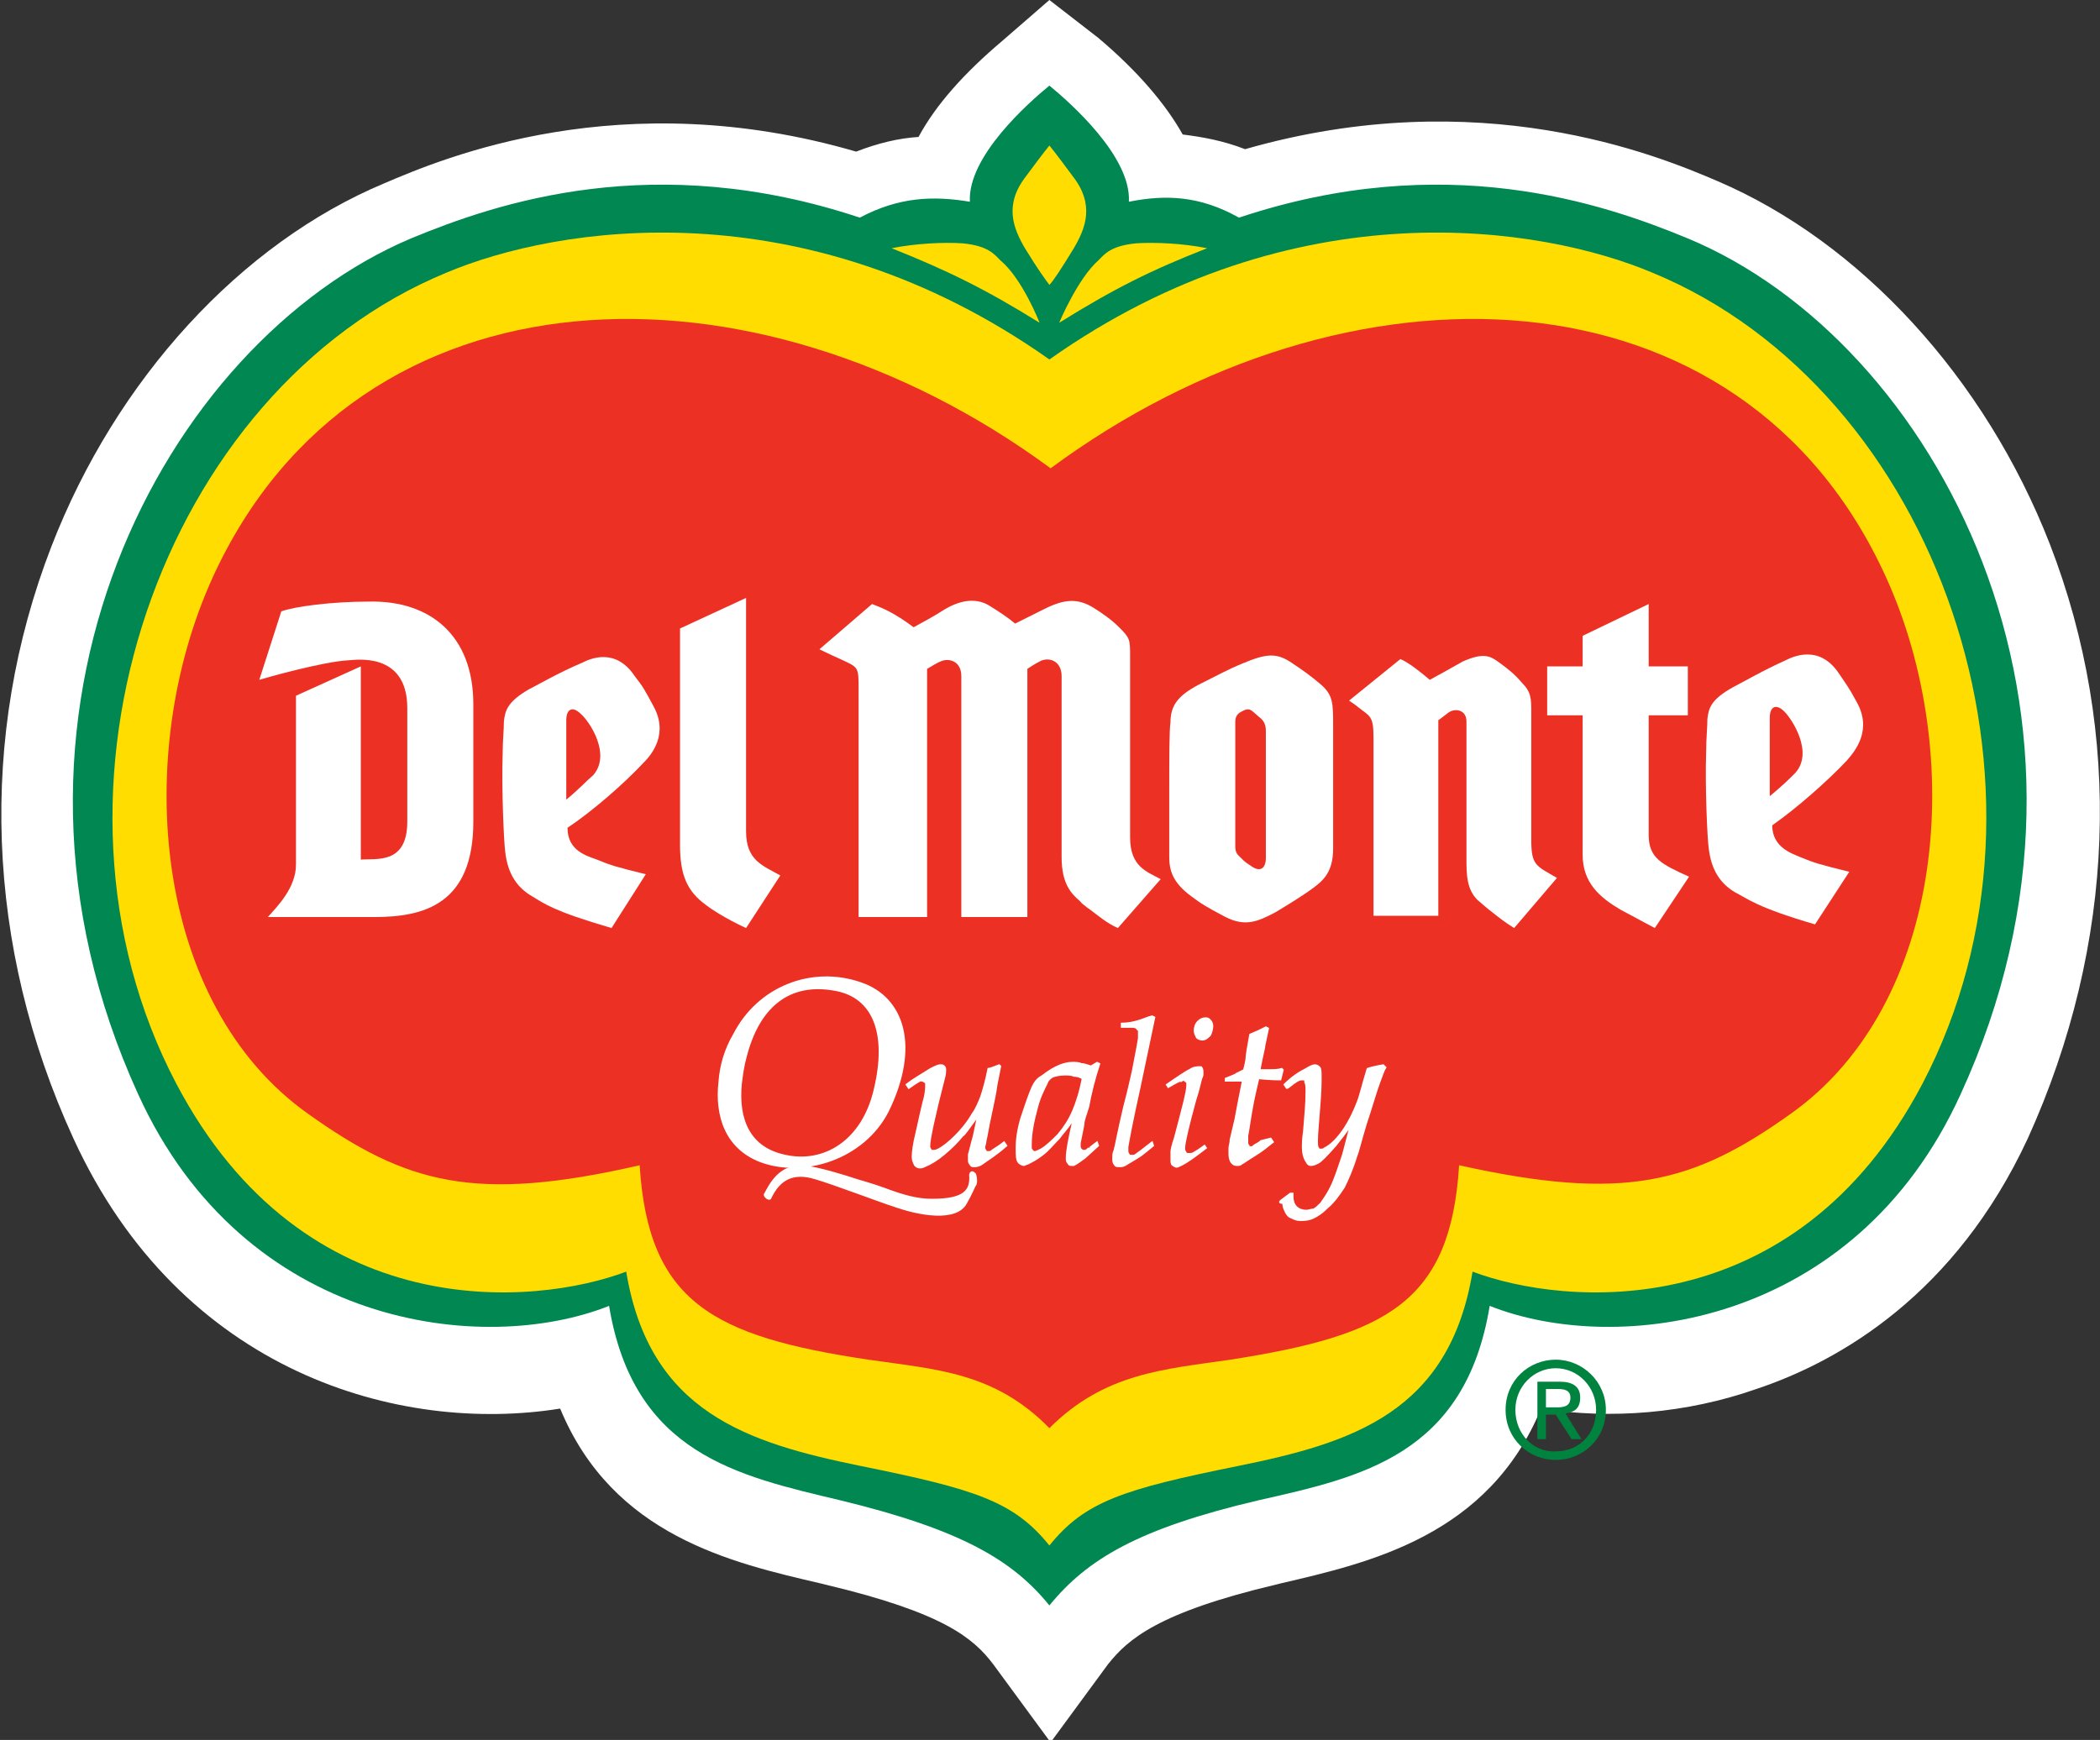
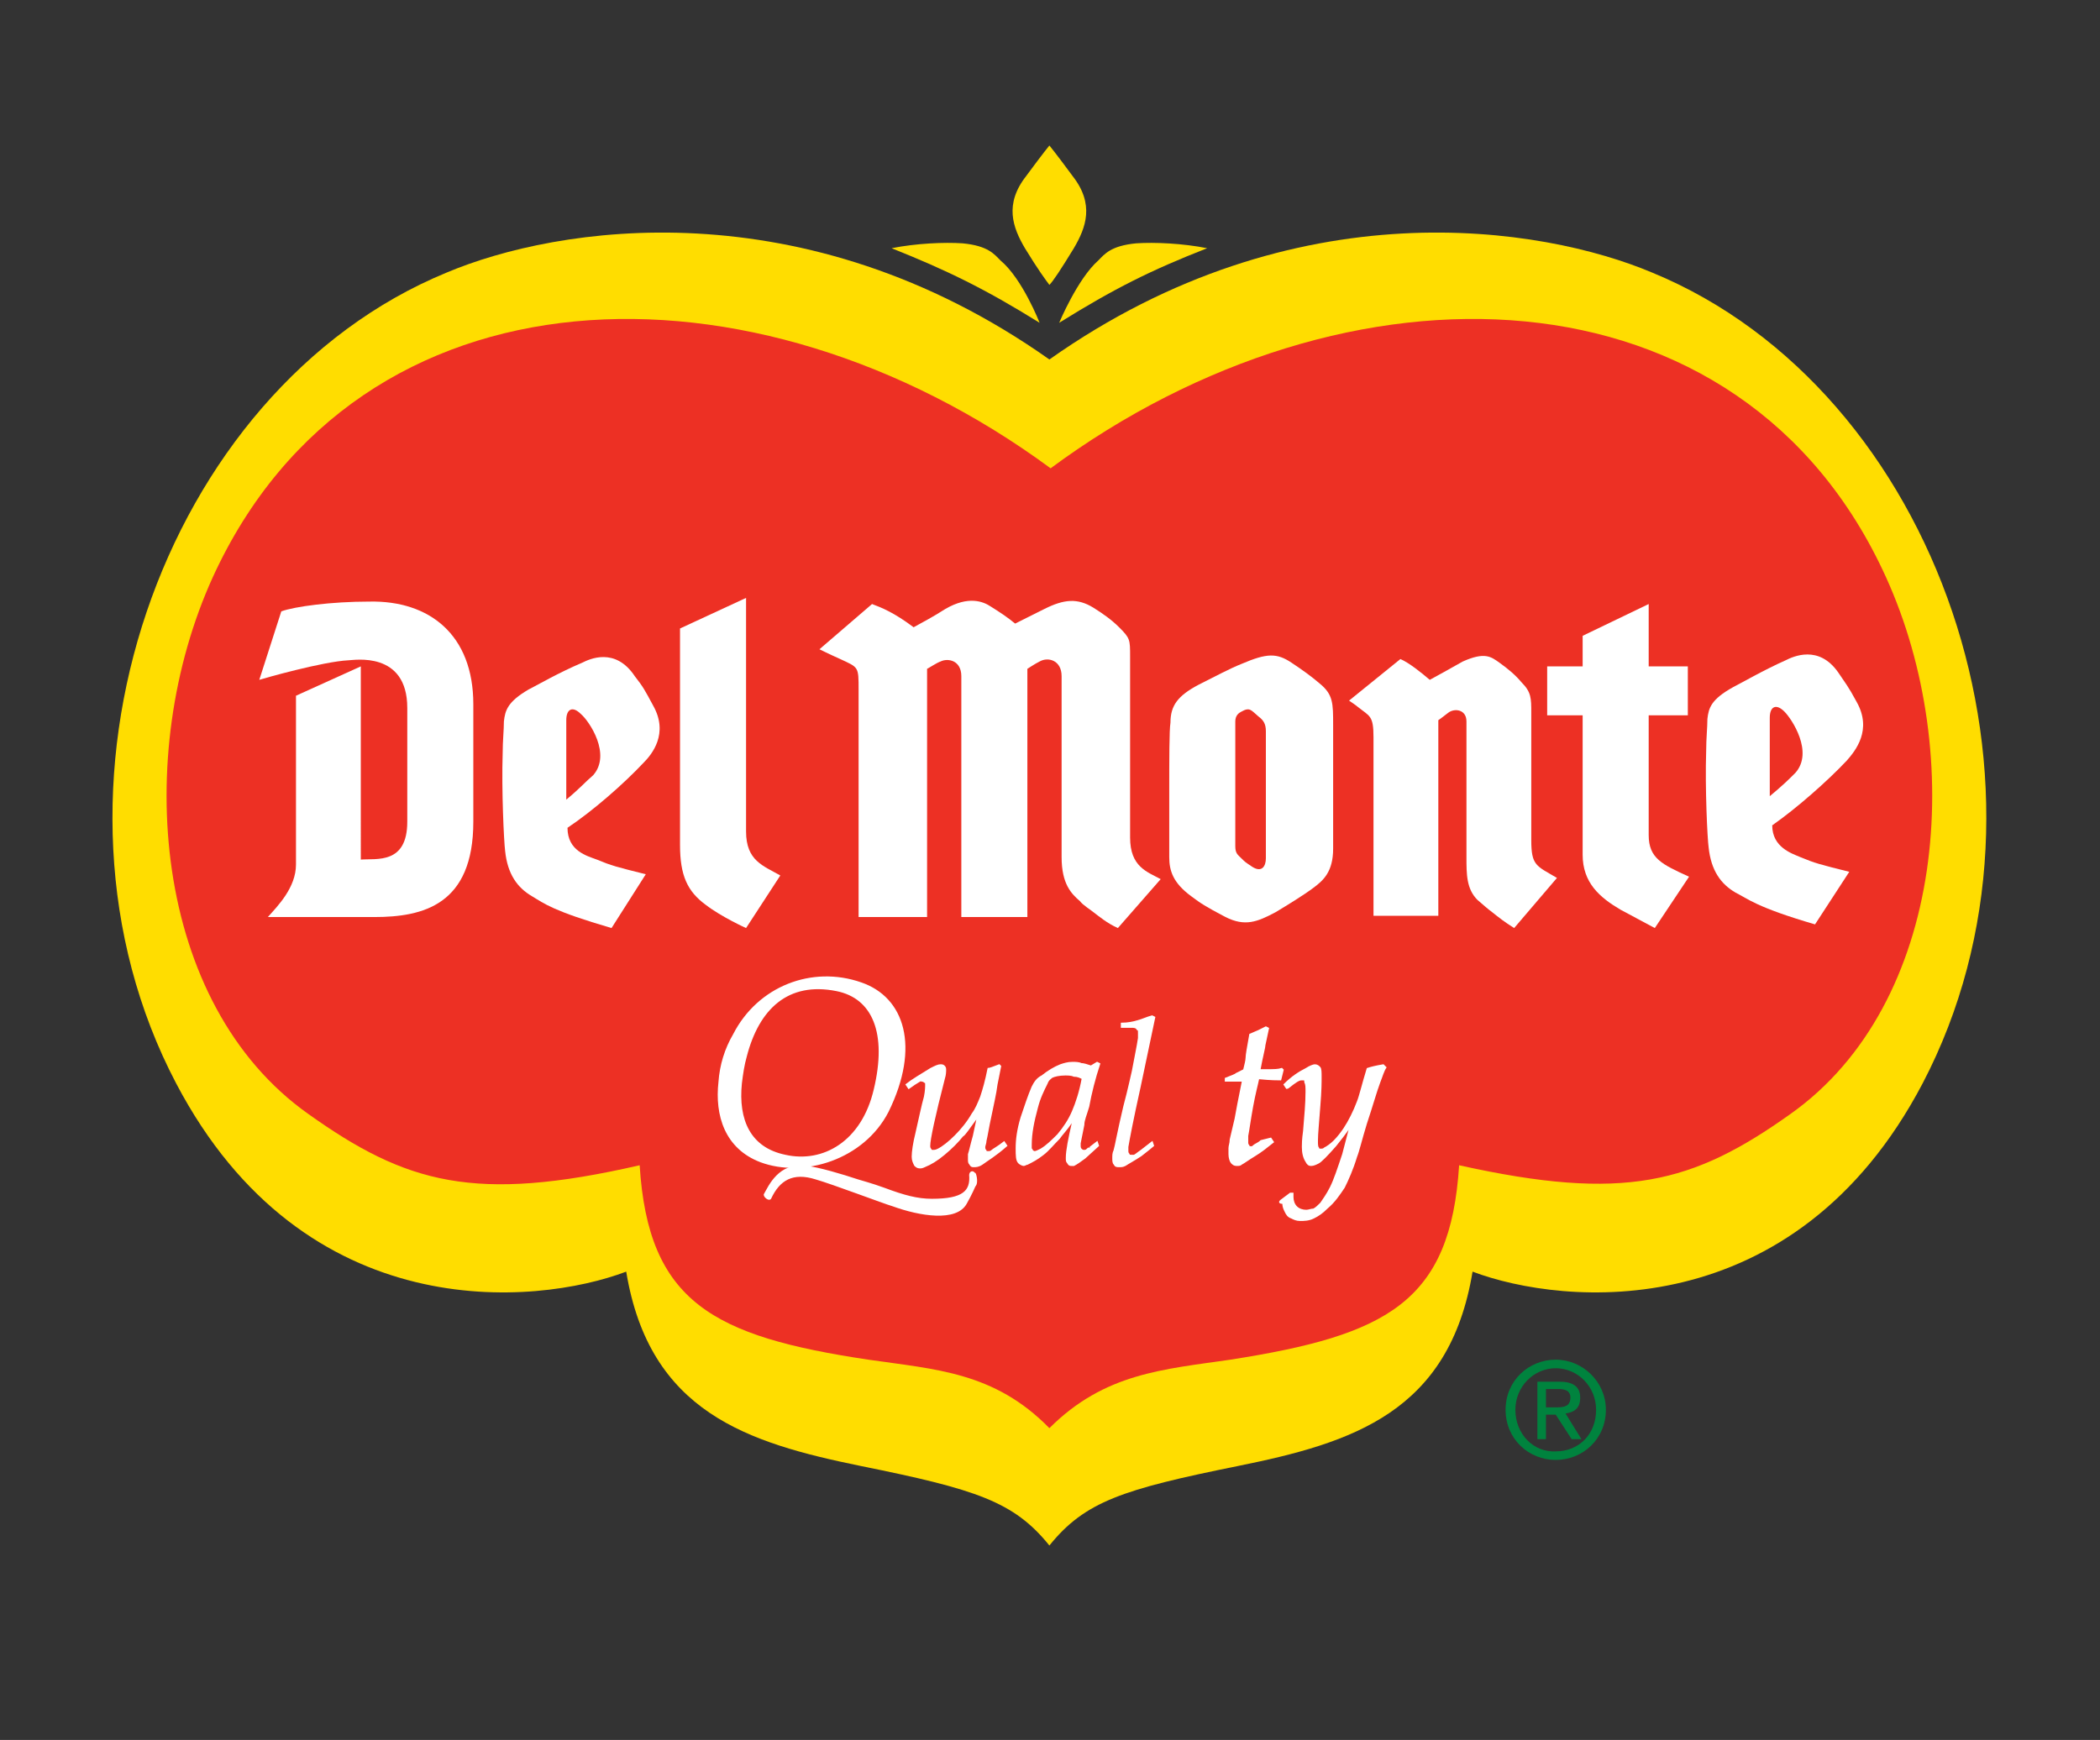
<svg xmlns="http://www.w3.org/2000/svg" version="1.1" id="LeftSide-NavBar" x="0px" y="0px" viewBox="0 0 171.7 142.3" style="enable-background:new 0 0 171.7 142.3;" xml:space="preserve">
  <rect x="0" y="0" width="171.7" height="142.3" fill="#333333" stroke="none" />
  <style type="text/css">
	.st0{fill:#FFFFFF;}
	.st1{fill:#008752;}
	.st2{fill:#00833E;}
	.st3{fill:#FFDD00;}
	.st4{fill:#ED3024;}
	.st5{fill:none;stroke:#FFFFFF;stroke-width:0.116;}
</style>
  <g>
-     <path class="st0" d="M167.6,44.5c-5.3-13.6-15.5-24.7-27.2-29.7l0,0c-4.9-2.1-19.4-8.1-38.6-2.6c-1.8-0.7-3.5-1-5.1-1.2   c-1.4-2.5-3.7-5.2-6.9-7.9L85.8,0L82,3.3c-3.2,2.7-5.5,5.3-6.9,7.9c-1.6,0.1-3.3,0.5-5.1,1.2c-19.2-5.6-33.7,0.5-38.6,2.6   c-11.7,4.9-21.9,16-27.2,29.7c-6,15.5-5.4,32.7,1.8,48.4c8.8,19.2,26.7,24.2,39.8,22.1c4.3,10.4,14,12.6,21.3,14.3l0.4,0.1   c9.7,2.3,12.1,4.4,13.7,6.5l4.7,6.4l4.7-6.4c1.6-2,4-4.2,13.7-6.5l0.4-0.1c7.3-1.7,17-3.9,21.3-14.3c5.7,0.9,11.9,0.4,17.6-1.6   c6.9-2.3,16.3-7.8,22.2-20.5C173,77.2,173.6,60,167.6,44.5z" />
    <g>
-       <path class="st1" d="M85.8,131.3L85.8,131.3c3.1-3.8,7.3-6.3,17.1-8.6c8.4-1.9,16.9-3.7,18.9-15.9c10.3,4.1,29.8,1.8,38.5-17.3    c14.3-31.1-2.1-61.6-22.3-70c-7-2.9-19.9-7.3-36.7-1.7c-3.2-1.8-6-1.9-9-1.3c0.2-3.7-4.8-8.1-6.5-9.5c-1.7,1.4-6.7,5.8-6.5,9.5    c-3-0.5-5.8-0.4-9,1.3c-16.8-5.6-29.7-1.2-36.7,1.7c-20.1,8.5-36.5,38.9-22.3,70c8.7,19.1,28.2,21.4,38.5,17.3    c2,12.1,10.5,13.9,18.9,15.9C78.6,125.1,82.8,127.6,85.8,131.3L85.8,131.3L85.8,131.3" />
      <path class="st2" d="M126.4,115.1v-1.5h1c0.5,0,1,0.1,1,0.7c0,0.7-0.5,0.8-1.1,0.8H126.4 M126.4,115.7h0.8l1.3,2h0.8l-1.3-2.1    c0.7-0.1,1.2-0.4,1.2-1.3c0-0.9-0.6-1.3-1.7-1.3h-1.8v4.7h0.7V115.7z M127.2,119.4c2.2,0,4.1-1.7,4.1-4.1c0-2.3-1.9-4.1-4.1-4.1    c-2.2,0-4.1,1.7-4.1,4.1C123.1,117.7,125,119.4,127.2,119.4z M123.9,115.3c0-1.9,1.5-3.4,3.3-3.4c1.8,0,3.3,1.5,3.3,3.4    c0,2-1.4,3.4-3.3,3.4C125.4,118.8,123.9,117.3,123.9,115.3z" />
      <path class="st3" d="M85.8,29.4c20.1-14.2,40.3-10.9,49.3-7.1c23.3,9.6,34.7,42.2,22.1,66.3c-10.5,20-29.4,18.2-36.8,15.4    c-1.9,11.5-9.8,14-19.2,15.9c-9.4,1.9-12.5,2.9-15.4,6.5c-2.9-3.6-6-4.6-15.4-6.5c-9.3-1.9-17.3-4.4-19.2-15.9    c-7.4,2.8-26.3,4.6-36.8-15.4c-12.6-24-1.2-56.7,22.1-66.3C45.5,18.5,65.7,15.2,85.8,29.4" />
      <path class="st3" d="M85,26.4c-4.5-2.8-7.6-4.3-12.1-6.1c2-0.4,4.3-0.5,5.8-0.4c2.1,0.2,2.6,0.9,3.1,1.4    C83.6,22.8,85,26.4,85,26.4" />
      <path class="st3" d="M86.6,26.4c4.5-2.8,7.5-4.3,12.1-6.1c-2-0.4-4.3-0.5-5.8-0.4c-2.1,0.2-2.6,0.9-3.1,1.4    C88.1,22.8,86.6,26.4,86.6,26.4" />
      <path class="st3" d="M85.8,11.9L85.8,11.9c0,0,0.5,0.6,1.9,2.5c1.8,2.3,1.1,4.2,0.1,5.9c-1.1,1.8-1.7,2.7-2,3h0    c-0.3-0.4-0.9-1.2-2-3c-1-1.7-1.7-3.6,0.1-5.9C85.3,12.5,85.8,11.9,85.8,11.9L85.8,11.9L85.8,11.9" />
-       <path class="st4" d="M85.9,38.3L85.9,38.3c24.2-17.9,56.5-17.1,68.3,8.9c6.6,14.5,4.9,34.9-7.8,43.9c-8,5.7-13.6,7.2-27.1,4.2    c-0.7,11.2-5.9,13.9-18.7,15.9c-5.5,0.8-10.3,1.1-14.8,5.6h0h0h0c-4.5-4.6-9.3-4.8-14.8-5.6c-12.7-1.9-18-4.7-18.7-15.9    c-13.5,3.1-19.1,1.5-27.1-4.2c-12.7-9-14.4-29.4-7.8-43.9C29.3,21.2,61.6,20.4,85.9,38.3L85.9,38.3L85.9,38.3" />
+       <path class="st4" d="M85.9,38.3c24.2-17.9,56.5-17.1,68.3,8.9c6.6,14.5,4.9,34.9-7.8,43.9c-8,5.7-13.6,7.2-27.1,4.2    c-0.7,11.2-5.9,13.9-18.7,15.9c-5.5,0.8-10.3,1.1-14.8,5.6h0h0h0c-4.5-4.6-9.3-4.8-14.8-5.6c-12.7-1.9-18-4.7-18.7-15.9    c-13.5,3.1-19.1,1.5-27.1-4.2c-12.7-9-14.4-29.4-7.8-43.9C29.3,21.2,61.6,20.4,85.9,38.3L85.9,38.3L85.9,38.3" />
      <path class="st0" d="M29.5,54.5l-5.3,2.4c0,0,0,12.4,0,13.8c0,1.9-1.5,3.4-2.3,4.3c0,0,5.8,0,8.7,0c4,0,8.1-1,8.1-7.8    c0,0,0-6.5,0-9.6c0-5.7-3.6-8.5-8.5-8.4c-3.1,0-6.1,0.4-7.2,0.8l-1.8,5.6c0.3-0.1,5.2-1.5,7.3-1.6c0.4,0,4.8-0.8,4.8,3.9    c0,0,0,8,0,9.3c0,3.5-2.5,3-3.8,3.1L29.5,54.5" />
      <path class="st0" d="M46.3,65.4c1.2-1,1.5-1.4,2.2-2c1.5-1.7-0.3-4.4-1-5c-0.7-0.7-1.2-0.4-1.2,0.5C46.3,59.2,46.3,65.4,46.3,65.4     M41.1,61.6c0-1,0.1-1.9,0.1-2.6c0.1-0.9,0.3-1.6,2-2.6c0.6-0.3,2.5-1.4,4.4-2.2c0.6-0.3,2.7-1.3,4.3,1.1c0.7,0.9,0.8,1.1,1.5,2.4    c1.3,2.3-0.1,4-0.8,4.7c-1.6,1.7-4.1,3.9-6.2,5.3c0,1.9,1.6,2.3,2.4,2.6c1.2,0.5,1.6,0.6,4,1.2L50,75.9c-4.8-1.4-5.5-2-6.5-2.6    c-1.2-0.7-2-1.8-2.2-3.7C41.2,68.8,41,64.6,41.1,61.6" />
      <path class="st0" d="M61,48.9l-5.4,2.5c0,0,0,16,0,17.7c0,2.5,0.6,3.8,2.1,4.9C59,75,61,75.9,61,75.9l2.8-4.3    c-1.4-0.8-2.8-1.2-2.8-3.6C61,66.7,61,48.9,61,48.9" />
      <path class="st0" d="M78.5,75H84l0-20.3c0,0,0.6-0.4,1-0.6c0.7-0.4,1.8-0.1,1.8,1.2c0,0,0,13.4,0,14.8c0,2.2,0.8,3,1.5,3.6    c0.2,0.3,1,0.8,1.1,0.9c0.4,0.3,1.1,0.9,2,1.3l3.5-4c-1.1-0.6-2.5-1-2.5-3.4c0,0,0-13.2,0-14.8c0-1.4,0-1.5-0.9-2.4    c-0.6-0.6-1.3-1.1-2.1-1.6c-1.3-0.8-2.4-0.7-4,0.1c-0.8,0.4-1.8,0.9-2.4,1.2c-0.6-0.5-1.2-0.9-2-1.4c-0.6-0.4-1.8-0.9-3.7,0.2    c-1.1,0.7-1.7,1-2.6,1.5c-1.6-1.2-2.6-1.6-3.4-1.9L67,53.1c0,0,0.8,0.4,1.7,0.8c1.5,0.7,1.5,0.6,1.5,2.5c0,1.4,0,18.6,0,18.6h5.6    l0-20.3c0.2-0.1,0.8-0.5,1.1-0.6c0.6-0.3,1.7-0.1,1.7,1.2V75L78.5,75" />
      <path class="st0" d="M95.6,64.8c0,3,0,5.3,0,5.3c0,1.1,0.3,2.1,1.8,3.2c0.8,0.6,1.1,0.8,2.8,1.7c1.6,0.8,2.6,0.4,4.1-0.4    c1-0.6,2.3-1.4,3.1-2c0.8-0.6,1.6-1.3,1.6-3.2c0,0,0-7.4,0-10.1c0-1.8,0-2.5-1.1-3.4c-0.7-0.6-1.4-1.1-2.3-1.7    c-1.2-0.8-2-0.8-4.1,0.1c-1,0.4-2.1,1-3.5,1.7c-1.7,0.9-2.3,1.7-2.3,3.1C95.6,59.7,95.6,62.1,95.6,64.8 M101,64.8    c0-2.6,0-5.5,0-5.8c0-0.5,0.3-0.7,0.5-0.8c0.7-0.4,0.8-0.1,1.4,0.4c0.4,0.3,0.6,0.6,0.6,1.2c0,0.9,0,10.4,0,10.4    c0,0.6-0.3,1.2-1.1,0.7c-0.6-0.4-0.6-0.4-0.9-0.7c-0.3-0.3-0.5-0.4-0.5-1C101,69.1,101,67.1,101,64.8" />
      <path class="st0" d="M144.6,65.2c1.2-1,1.6-1.4,2.2-2c1.5-1.7-0.3-4.4-0.9-5c-0.7-0.7-1.2-0.4-1.2,0.5V65.2 M139.5,61.4    c0-1,0.1-1.9,0.1-2.6c0.1-0.9,0.3-1.6,2.1-2.6c0.6-0.3,2.5-1.4,4.3-2.2c0.6-0.3,2.7-1.3,4.3,1c0.6,0.9,0.8,1.1,1.5,2.4    c1.3,2.3-0.1,4-0.8,4.8c-1.6,1.7-4.1,3.9-6.1,5.3c0,1.8,1.6,2.3,2.3,2.6c1.2,0.5,1.6,0.6,4,1.2l-2.8,4.3c-4.8-1.4-5.5-2.1-6.5-2.6    c-1.2-0.7-2-1.8-2.2-3.7C139.6,68.6,139.4,64.5,139.5,61.4" />
      <path class="st0" d="M117.6,58.9v16h-5.3c0,0,0-13.2,0-14.6c0-1.8-0.3-1.7-1.3-2.5c-0.1-0.1-0.7-0.5-0.7-0.5l4.2-3.4    c0.7,0.3,1.7,1.1,2.4,1.7c0.9-0.5,1.3-0.7,2.7-1.5c1.8-0.8,2.3-0.4,3,0.1c0.7,0.5,1.3,1,1.8,1.6c0.8,0.8,0.8,1.3,0.8,2.5    c0,1.5,0,10.4,0,10.4c0,2.1,0.4,2.1,2.1,3.1l-3.5,4.1c-0.8-0.5-1.3-0.9-1.8-1.3c-0.4-0.3-0.5-0.4-1.2-1c-0.9-0.9-0.9-2.1-0.9-3.5    c0-1.5,0-11.1,0-11.1c0-1-1-1.1-1.5-0.7C117.9,58.7,117.6,58.9,117.6,58.9" />
      <path class="st0" d="M134.8,58.5v9.8c0,1.9,1.1,2.4,3.3,3.4l-2.8,4.2l-2.8-1.5c-1.7-1-3.1-2.2-3.1-4.5V58.5h-2.9v-4h2.9V52    l5.4-2.6v5.1h3.2v4H134.8" />
      <path class="st0" d="M74.3,89l-0.2-0.3c0.5-0.4,1.2-0.8,2-1.3c0.4-0.2,0.6-0.3,0.8-0.3c0.1,0,0.2,0,0.3,0.1    c0.1,0.1,0.1,0.2,0.1,0.3c0,0.1,0,0.4-0.1,0.7c-0.8,3.1-1.2,5-1.2,5.5c0,0.1,0,0.2,0.1,0.3c0,0.1,0.1,0.1,0.2,0.1    c0.1,0,0.2,0,0.4-0.1c0.4-0.2,0.9-0.6,1.4-1.1c0.5-0.5,1-1.1,1.4-1.8c0.3-0.4,0.5-0.9,0.7-1.4c0.2-0.6,0.4-1.3,0.6-2.3    c0.1,0,0.4-0.1,0.9-0.3l0.1,0.1l-0.3,1.5c-0.1,0.8-0.3,1.6-0.5,2.6c-0.2,0.9-0.3,1.6-0.4,2c0,0.2-0.1,0.4-0.1,0.5    c0,0.1,0,0.2,0.1,0.3c0,0.1,0.1,0.1,0.2,0.1c0.1,0,0.2,0,0.3-0.1c0.1-0.1,0.5-0.3,1-0.7l0.2,0.3c-0.9,0.8-1.6,1.2-2,1.5    c-0.3,0.2-0.5,0.2-0.7,0.2c-0.1,0-0.2,0-0.3-0.2c-0.1-0.1-0.1-0.2-0.1-0.4c0-0.1,0-0.3,0-0.4c0.1-0.3,0.2-0.8,0.4-1.5l0.3-1.4    l-0.1,0c-0.6,0.8-0.9,1.3-1.1,1.4c-0.4,0.5-0.9,1-1.5,1.5c-0.6,0.5-1.1,0.8-1.6,1c-0.2,0.1-0.3,0.1-0.4,0.1    c-0.2,0-0.3-0.1-0.4-0.2c-0.1-0.2-0.2-0.4-0.2-0.7c0-0.4,0.1-1.1,0.3-1.9c0.3-1.3,0.5-2.3,0.7-3c0.1-0.5,0.1-0.8,0.1-1    c0-0.1,0-0.2-0.1-0.2c0,0-0.1-0.1-0.2-0.1C75.5,88.2,75,88.5,74.3,89" />
      <path class="st5" d="M74.3,89l-0.2-0.3c0.5-0.4,1.2-0.8,2-1.3c0.4-0.2,0.6-0.3,0.8-0.3c0.1,0,0.2,0,0.3,0.1    c0.1,0.1,0.1,0.2,0.1,0.3c0,0.1,0,0.4-0.1,0.7c-0.8,3.1-1.2,5-1.2,5.5c0,0.1,0,0.2,0.1,0.3c0,0.1,0.1,0.1,0.2,0.1    c0.1,0,0.2,0,0.4-0.1c0.4-0.2,0.9-0.6,1.4-1.1c0.5-0.5,1-1.1,1.4-1.8c0.3-0.4,0.5-0.9,0.7-1.4c0.2-0.6,0.4-1.3,0.6-2.3    c0.1,0,0.4-0.1,0.9-0.3l0.1,0.1l-0.3,1.5c-0.1,0.8-0.3,1.6-0.5,2.6c-0.2,0.9-0.3,1.6-0.4,2c0,0.2-0.1,0.4-0.1,0.5    c0,0.1,0,0.2,0.1,0.3c0,0.1,0.1,0.1,0.2,0.1c0.1,0,0.2,0,0.3-0.1c0.1-0.1,0.5-0.3,1-0.7l0.2,0.3c-0.9,0.8-1.6,1.2-2,1.5    c-0.3,0.2-0.5,0.2-0.7,0.2c-0.1,0-0.2,0-0.3-0.2c-0.1-0.1-0.1-0.2-0.1-0.4c0-0.1,0-0.3,0-0.4c0.1-0.3,0.2-0.8,0.4-1.5l0.3-1.4    l-0.1,0c-0.6,0.8-0.9,1.3-1.1,1.4c-0.4,0.5-0.9,1-1.5,1.5c-0.6,0.5-1.1,0.8-1.6,1c-0.2,0.1-0.3,0.1-0.4,0.1    c-0.2,0-0.3-0.1-0.4-0.2c-0.1-0.2-0.2-0.4-0.2-0.7c0-0.4,0.1-1.1,0.3-1.9c0.3-1.3,0.5-2.3,0.7-3c0.1-0.5,0.1-0.8,0.1-1    c0-0.1,0-0.2-0.1-0.2c0,0-0.1-0.1-0.2-0.1C75.5,88.2,75,88.5,74.3,89z" />
      <path class="st0" d="M88.5,88.2c-0.2-0.1-0.4-0.2-0.7-0.2c-0.2-0.1-0.5-0.1-0.7-0.1c-0.5,0-0.9,0.1-1.1,0.2    c-0.1,0.1-0.3,0.2-0.4,0.5c-0.3,0.6-0.6,1.2-0.8,2c-0.3,1.1-0.5,2.1-0.5,3c0,0.1,0,0.2,0,0.3c0,0.1,0.1,0.1,0.1,0.2    c0,0,0.1,0.1,0.2,0.1c0.1,0,0.3-0.1,0.5-0.2c0.5-0.3,0.9-0.7,1.4-1.2c0.5-0.6,0.9-1.2,1.2-1.9C88,90.2,88.3,89.3,88.5,88.2     M89.7,93.4l0.1,0.3l-1.1,1c-0.4,0.3-0.7,0.5-0.9,0.6c-0.1,0-0.1,0-0.2,0c-0.1,0-0.2,0-0.3-0.2c-0.1-0.1-0.1-0.2-0.1-0.4    c0-0.6,0.2-1.6,0.5-2.9l-0.1,0c-0.4,0.6-0.8,1-1,1.3c-0.5,0.5-0.9,1-1.3,1.3c-0.5,0.4-0.9,0.6-1.3,0.8c-0.1,0-0.2,0.1-0.3,0.1    c-0.1,0-0.3-0.1-0.4-0.2c-0.2-0.2-0.2-0.6-0.2-1.2c0-0.7,0.1-1.5,0.4-2.5c0.3-0.9,0.6-1.8,0.9-2.5c0.2-0.4,0.4-0.7,0.8-0.9    c0.5-0.4,1-0.7,1.5-0.9c0.3-0.1,0.6-0.2,1-0.2c0.2,0,0.5,0,0.7,0.1c0.2,0,0.5,0.1,0.8,0.2l0.5-0.3l0.2,0.1    c-0.4,1.2-0.7,2.4-0.9,3.5c-0.2,0.7-0.4,1.1-0.4,1.5c-0.1,0.5-0.2,1-0.3,1.5c0,0.1,0,0.2,0,0.2c0,0.1,0,0.2,0.1,0.3    c0,0,0.1,0.1,0.2,0.1c0.1,0,0.2,0,0.3-0.1C88.9,94,89.2,93.8,89.7,93.4z" />
      <path class="st5" d="M88.5,88.2c-0.2-0.1-0.4-0.2-0.7-0.2c-0.2-0.1-0.5-0.1-0.7-0.1c-0.5,0-0.9,0.1-1.1,0.2    c-0.1,0.1-0.3,0.2-0.4,0.5c-0.3,0.6-0.6,1.2-0.8,2c-0.3,1.1-0.5,2.1-0.5,3c0,0.1,0,0.2,0,0.3c0,0.1,0.1,0.1,0.1,0.2    c0,0,0.1,0.1,0.2,0.1c0.1,0,0.3-0.1,0.5-0.2c0.5-0.3,0.9-0.7,1.4-1.2c0.5-0.6,0.9-1.2,1.2-1.9C88,90.2,88.3,89.3,88.5,88.2z     M89.7,93.4l0.1,0.3l-1.1,1c-0.4,0.3-0.7,0.5-0.9,0.6c-0.1,0-0.1,0-0.2,0c-0.1,0-0.2,0-0.3-0.2c-0.1-0.1-0.1-0.2-0.1-0.4    c0-0.6,0.2-1.6,0.5-2.9l-0.1,0c-0.4,0.6-0.8,1-1,1.3c-0.5,0.5-0.9,1-1.3,1.3c-0.5,0.4-0.9,0.6-1.3,0.8c-0.1,0-0.2,0.1-0.3,0.1    c-0.1,0-0.3-0.1-0.4-0.2c-0.2-0.2-0.2-0.6-0.2-1.2c0-0.7,0.1-1.5,0.4-2.5c0.3-0.9,0.6-1.8,0.9-2.5c0.2-0.4,0.4-0.7,0.8-0.9    c0.5-0.4,1-0.7,1.5-0.9c0.3-0.1,0.6-0.2,1-0.2c0.2,0,0.5,0,0.7,0.1c0.2,0,0.5,0.1,0.8,0.2l0.5-0.3l0.2,0.1    c-0.4,1.2-0.7,2.4-0.9,3.5c-0.2,0.7-0.4,1.1-0.4,1.5c-0.1,0.5-0.2,1-0.3,1.5c0,0.1,0,0.2,0,0.2c0,0.1,0,0.2,0.1,0.3    c0,0,0.1,0.1,0.2,0.1c0.1,0,0.2,0,0.3-0.1C88.9,94,89.2,93.8,89.7,93.4z" />
      <path class="st0" d="M94.2,93.4l0.1,0.3c-0.1,0.1-0.5,0.4-1,0.8c-0.6,0.4-1,0.6-1.3,0.8c-0.2,0.1-0.3,0.1-0.5,0.1    c-0.2,0-0.3,0-0.4-0.2c-0.1-0.1-0.1-0.3-0.1-0.5c0-0.2,0-0.4,0.1-0.6c0.1-0.3,0.3-1.5,0.8-3.6c0.4-1.5,0.6-2.5,0.7-2.9    c0.2-1.1,0.4-2,0.5-2.7c0-0.1,0-0.3,0-0.4c0-0.2,0-0.3-0.1-0.3C92.9,84,92.7,84,92.5,84l-0.8,0l0-0.3c0.5,0,1-0.1,1.3-0.2    c0.4-0.1,0.8-0.3,1.2-0.4l0.2,0.1c-0.1,0.5-0.5,2.4-1.2,5.7c-0.6,2.7-0.9,4.3-1,4.9c0,0.1,0,0.2,0,0.3c0,0.1,0,0.2,0.1,0.3    c0,0.1,0.1,0.1,0.2,0.1c0.1,0,0.1,0,0.2,0c0.1,0,0.3-0.2,0.6-0.4L94.2,93.4" />
      <path class="st5" d="M94.2,93.4l0.1,0.3c-0.1,0.1-0.5,0.4-1,0.8c-0.6,0.4-1,0.6-1.3,0.8c-0.2,0.1-0.3,0.1-0.5,0.1    c-0.2,0-0.3,0-0.4-0.2c-0.1-0.1-0.1-0.3-0.1-0.5c0-0.2,0-0.4,0.1-0.6c0.1-0.3,0.3-1.5,0.8-3.6c0.4-1.5,0.6-2.5,0.7-2.9    c0.2-1.1,0.4-2,0.5-2.7c0-0.1,0-0.3,0-0.4c0-0.2,0-0.3-0.1-0.3C92.9,84,92.7,84,92.5,84l-0.8,0l0-0.3c0.5,0,1-0.1,1.3-0.2    c0.4-0.1,0.8-0.3,1.2-0.4l0.2,0.1c-0.1,0.5-0.5,2.4-1.2,5.7c-0.6,2.7-0.9,4.3-1,4.9c0,0.1,0,0.2,0,0.3c0,0.1,0,0.2,0.1,0.3    c0,0.1,0.1,0.1,0.2,0.1c0.1,0,0.1,0,0.2,0c0.1,0,0.3-0.2,0.6-0.4L94.2,93.4z" />
-       <path class="st0" d="M97.6,84.3c0-0.3,0.1-0.6,0.3-0.8c0.2-0.2,0.4-0.3,0.7-0.3c0.2,0,0.3,0.1,0.4,0.2c0.1,0.1,0.2,0.3,0.2,0.5    c0,0.3-0.1,0.6-0.2,0.8c-0.2,0.2-0.4,0.4-0.7,0.4c-0.2,0-0.4-0.1-0.5-0.2C97.7,84.7,97.6,84.5,97.6,84.3 M95.5,89l-0.2-0.3    c1-0.7,1.6-1.1,2-1.3c0.3-0.2,0.6-0.2,0.8-0.2c0.1,0,0.2,0,0.2,0.1c0.1,0.1,0.1,0.3,0.1,0.5c0,0.1,0,0.2-0.1,0.4    c-0.1,0.3-0.2,0.9-0.5,1.8c-0.6,2.2-0.9,3.5-0.9,3.9c0,0.1,0,0.2,0.1,0.3c0,0.1,0.1,0.1,0.2,0.1c0.1,0,0.3,0,0.4-0.1    c0.2-0.1,0.5-0.3,0.9-0.6l0.2,0.3c-0.9,0.7-1.6,1.2-2,1.4c-0.2,0.1-0.4,0.2-0.5,0.2c-0.1,0-0.3-0.1-0.4-0.2    c-0.1-0.1-0.1-0.3-0.1-0.5c0-0.2,0-0.4,0-0.6c0-0.2,0.1-0.6,0.3-1.2c0.6-2.3,1-3.7,1-4.3c0-0.1,0-0.2-0.1-0.2c0,0-0.1-0.1-0.1-0.1    c-0.1,0-0.1,0-0.2,0.1C96.5,88.4,96.2,88.6,95.5,89z" />
      <path class="st0" d="M103.9,93.1l0.2,0.3c-0.5,0.4-1,0.8-1.5,1.1c-0.5,0.3-0.9,0.6-1.1,0.7c-0.1,0.1-0.2,0.1-0.4,0.1    c-0.2,0-0.3-0.1-0.4-0.2c-0.1-0.1-0.2-0.4-0.2-0.7c0-0.1,0-0.3,0-0.5c0-0.2,0.1-0.4,0.1-0.7l0.4-1.7c0.1-0.6,0.3-1.6,0.6-3.1    l-1.4,0l0-0.2c0.5-0.2,0.8-0.3,0.9-0.4c0.2-0.1,0.4-0.2,0.6-0.3c0.1-0.4,0.2-0.8,0.2-1c0-0.2,0.1-0.8,0.3-1.9l0.7-0.3l0.6-0.3    l0.2,0.1c-0.2,0.9-0.3,1.4-0.3,1.4c0,0.2-0.2,0.9-0.4,2c0.2,0,0.4,0,0.6,0c0.6,0,0.9,0,1.2-0.1l0.1,0.1l-0.2,0.8    c-0.2,0-0.8,0-1.8-0.1c-0.1,0.5-0.3,1.2-0.5,2.3c-0.2,1.1-0.3,1.9-0.4,2.4c0,0.2,0,0.4,0,0.5c0,0.1,0,0.2,0.1,0.3    c0,0.1,0.1,0.1,0.2,0.1c0.1,0,0.1,0,0.2-0.1c0.1-0.1,0.4-0.2,0.6-0.4L103.9,93.1" />
      <path class="st5" d="M103.9,93.1l0.2,0.3c-0.5,0.4-1,0.8-1.5,1.1c-0.5,0.3-0.9,0.6-1.1,0.7c-0.1,0.1-0.2,0.1-0.4,0.1    c-0.2,0-0.3-0.1-0.4-0.2c-0.1-0.1-0.2-0.4-0.2-0.7c0-0.1,0-0.3,0-0.5c0-0.2,0.1-0.4,0.1-0.7l0.4-1.7c0.1-0.6,0.3-1.6,0.6-3.1    l-1.4,0l0-0.2c0.5-0.2,0.8-0.3,0.9-0.4c0.2-0.1,0.4-0.2,0.6-0.3c0.1-0.4,0.2-0.8,0.2-1c0-0.2,0.1-0.8,0.3-1.9l0.7-0.3l0.6-0.3    l0.2,0.1c-0.2,0.9-0.3,1.4-0.3,1.4c0,0.2-0.2,0.9-0.4,2c0.2,0,0.4,0,0.6,0c0.6,0,0.9,0,1.2-0.1l0.1,0.1l-0.2,0.8    c-0.2,0-0.8,0-1.8-0.1c-0.1,0.5-0.3,1.2-0.5,2.3c-0.2,1.1-0.3,1.9-0.4,2.4c0,0.2,0,0.4,0,0.5c0,0.1,0,0.2,0.1,0.3    c0,0.1,0.1,0.1,0.2,0.1c0.1,0,0.1,0,0.2-0.1c0.1-0.1,0.4-0.2,0.6-0.4L103.9,93.1z" />
      <path class="st0" d="M104.7,98.2l0.8-0.6l0.2,0c0,0.1,0,0.2,0,0.3c0,0.3,0.1,0.6,0.3,0.8c0.2,0.2,0.5,0.3,0.8,0.3    c0.2,0,0.4-0.1,0.6-0.1c0.2-0.1,0.4-0.3,0.6-0.5c0.2-0.3,0.5-0.7,0.8-1.3c0.3-0.6,0.6-1.5,1-2.7l0.6-2.3c-0.4,0.6-0.8,1.1-1.2,1.6    c-0.7,0.8-1.2,1.3-1.4,1.4c-0.2,0.1-0.4,0.2-0.6,0.2c-0.2,0-0.3-0.1-0.4-0.3c-0.2-0.3-0.3-0.7-0.3-1.2c0-0.2,0-0.6,0.1-1.3    c0.1-1.2,0.2-2.3,0.2-3.2c0-0.4,0-0.6-0.1-0.8c0-0.1,0-0.2-0.1-0.2c-0.1,0-0.1,0-0.2,0c-0.2,0-0.5,0.2-1,0.6    c-0.1,0.1-0.2,0.1-0.2,0.1l-0.2-0.3c0.6-0.6,1.2-1,1.8-1.3c0.3-0.2,0.6-0.3,0.7-0.3c0.2,0,0.3,0.1,0.4,0.2    c0.1,0.1,0.1,0.4,0.1,0.8c0,0.4,0,1.1-0.1,2.3c-0.1,1.4-0.2,2.3-0.2,2.9c0,0.3,0,0.5,0.1,0.6c0,0.1,0.1,0.1,0.2,0.1    c0.1,0,0.2,0,0.3-0.1c0.2-0.1,0.5-0.3,0.8-0.6c0.3-0.3,0.6-0.7,0.8-1c0.4-0.6,0.8-1.4,1.1-2.2c0.2-0.5,0.4-1.4,0.8-2.7    c0.3-0.1,0.7-0.2,1.3-0.3l0.2,0.2c-0.2,0.3-0.3,0.7-0.5,1.2c-0.3,0.8-0.6,1.9-1.1,3.4c-0.4,1.3-0.6,2.2-0.8,2.7    c-0.3,1-0.7,1.9-1,2.5c-0.4,0.6-0.8,1.2-1.4,1.7c-0.4,0.4-0.7,0.6-1.1,0.8c-0.4,0.2-0.8,0.2-1.1,0.2c-0.3,0-0.5-0.1-0.7-0.2    c-0.3-0.1-0.4-0.3-0.5-0.5c-0.1-0.2-0.2-0.4-0.2-0.7C104.6,98.4,104.6,98.3,104.7,98.2" />
      <path class="st5" d="M104.7,98.2l0.8-0.6l0.2,0c0,0.1,0,0.2,0,0.3c0,0.3,0.1,0.6,0.3,0.8c0.2,0.2,0.5,0.3,0.8,0.3    c0.2,0,0.4-0.1,0.6-0.1c0.2-0.1,0.4-0.3,0.6-0.5c0.2-0.3,0.5-0.7,0.8-1.3c0.3-0.6,0.6-1.5,1-2.7l0.6-2.3c-0.4,0.6-0.8,1.1-1.2,1.6    c-0.7,0.8-1.2,1.3-1.4,1.4c-0.2,0.1-0.4,0.2-0.6,0.2c-0.2,0-0.3-0.1-0.4-0.3c-0.2-0.3-0.3-0.7-0.3-1.2c0-0.2,0-0.6,0.1-1.3    c0.1-1.2,0.2-2.3,0.2-3.2c0-0.4,0-0.6-0.1-0.8c0-0.1,0-0.2-0.1-0.2c-0.1,0-0.1,0-0.2,0c-0.2,0-0.5,0.2-1,0.6    c-0.1,0.1-0.2,0.1-0.2,0.1l-0.2-0.3c0.6-0.6,1.2-1,1.8-1.3c0.3-0.2,0.6-0.3,0.7-0.3c0.2,0,0.3,0.1,0.4,0.2    c0.1,0.1,0.1,0.4,0.1,0.8c0,0.4,0,1.1-0.1,2.3c-0.1,1.4-0.2,2.3-0.2,2.9c0,0.3,0,0.5,0.1,0.6c0,0.1,0.1,0.1,0.2,0.1    c0.1,0,0.2,0,0.3-0.1c0.2-0.1,0.5-0.3,0.8-0.6c0.3-0.3,0.6-0.7,0.8-1c0.4-0.6,0.8-1.4,1.1-2.2c0.2-0.5,0.4-1.4,0.8-2.7    c0.3-0.1,0.7-0.2,1.3-0.3l0.2,0.2c-0.2,0.3-0.3,0.7-0.5,1.2c-0.3,0.8-0.6,1.9-1.1,3.4c-0.4,1.3-0.6,2.2-0.8,2.7    c-0.3,1-0.7,1.9-1,2.5c-0.4,0.6-0.8,1.2-1.4,1.7c-0.4,0.4-0.7,0.6-1.1,0.8c-0.4,0.2-0.8,0.2-1.1,0.2c-0.3,0-0.5-0.1-0.7-0.2    c-0.3-0.1-0.4-0.3-0.5-0.5c-0.1-0.2-0.2-0.4-0.2-0.7C104.6,98.4,104.6,98.3,104.7,98.2z" />
      <path class="st0" d="M58.8,88.5c-0.3,2.7,0.5,5.4,3.4,6.5c3.5,1.3,8.4-0.2,10.4-4.1c2.6-5.3,1.3-9.3-2.2-10.5    c-4-1.4-8.4,0.3-10.4,4.2C59.3,85.8,58.9,87.1,58.8,88.5 M60.6,88.6c0.1-0.8,0.2-1.5,0.4-2.2c1-3.9,3.4-6.2,7.4-5.4    c3,0.6,4.2,3.5,3.1,8.1c-1,4.3-4.2,6.1-7.3,5.4C61.3,93.9,60.3,91.6,60.6,88.6" />
      <path class="st5" d="M58.8,88.5c-0.3,2.7,0.5,5.4,3.4,6.5c3.5,1.3,8.4-0.2,10.4-4.1c2.6-5.3,1.3-9.3-2.2-10.5    c-4-1.4-8.4,0.3-10.4,4.2C59.3,85.8,58.9,87.1,58.8,88.5 M60.6,88.6c0.1-0.8,0.2-1.5,0.4-2.2c1-3.9,3.4-6.2,7.4-5.4    c3,0.6,4.2,3.5,3.1,8.1c-1,4.3-4.2,6.1-7.3,5.4C61.3,93.9,60.3,91.6,60.6,88.6" />
      <path class="st0" d="M63,98c0.7-1.5,1.8-2.2,3.7-1.6c1.4,0.4,5.6,2,6.3,2.2c2.2,0.8,5.2,1.3,6-0.2c0.4-0.7,0.7-1.4,0.7-1.4    c0.3-0.3,0-1.2,0-1c-0.2-0.3-0.4-0.1-0.4,0.1c0.1,1.3-0.5,2-3.1,2c-1.2,0-2.3-0.3-3.9-0.9c-1.1-0.4-1.9-0.6-2.2-0.7    c-1.2-0.4-3.2-1-4.2-1.1c-2.2-0.3-3,1.6-3.4,2.3C62.5,97.9,62.9,98.2,63,98" />
      <path class="st5" d="M63,98c0.7-1.5,1.8-2.2,3.7-1.6c1.4,0.4,5.6,2,6.3,2.2c2.2,0.8,5.2,1.3,6-0.2c0.4-0.7,0.7-1.4,0.7-1.4    c0.3-0.3,0-1.2,0-1c-0.2-0.3-0.4-0.1-0.4,0.1c0.1,1.3-0.5,2-3.1,2c-1.2,0-2.3-0.3-3.9-0.9c-1.1-0.4-1.9-0.6-2.2-0.7    c-1.2-0.4-3.2-1-4.2-1.1c-2.2-0.3-3,1.6-3.4,2.3C62.5,97.9,62.9,98.2,63,98z" />
    </g>
  </g>
</svg>